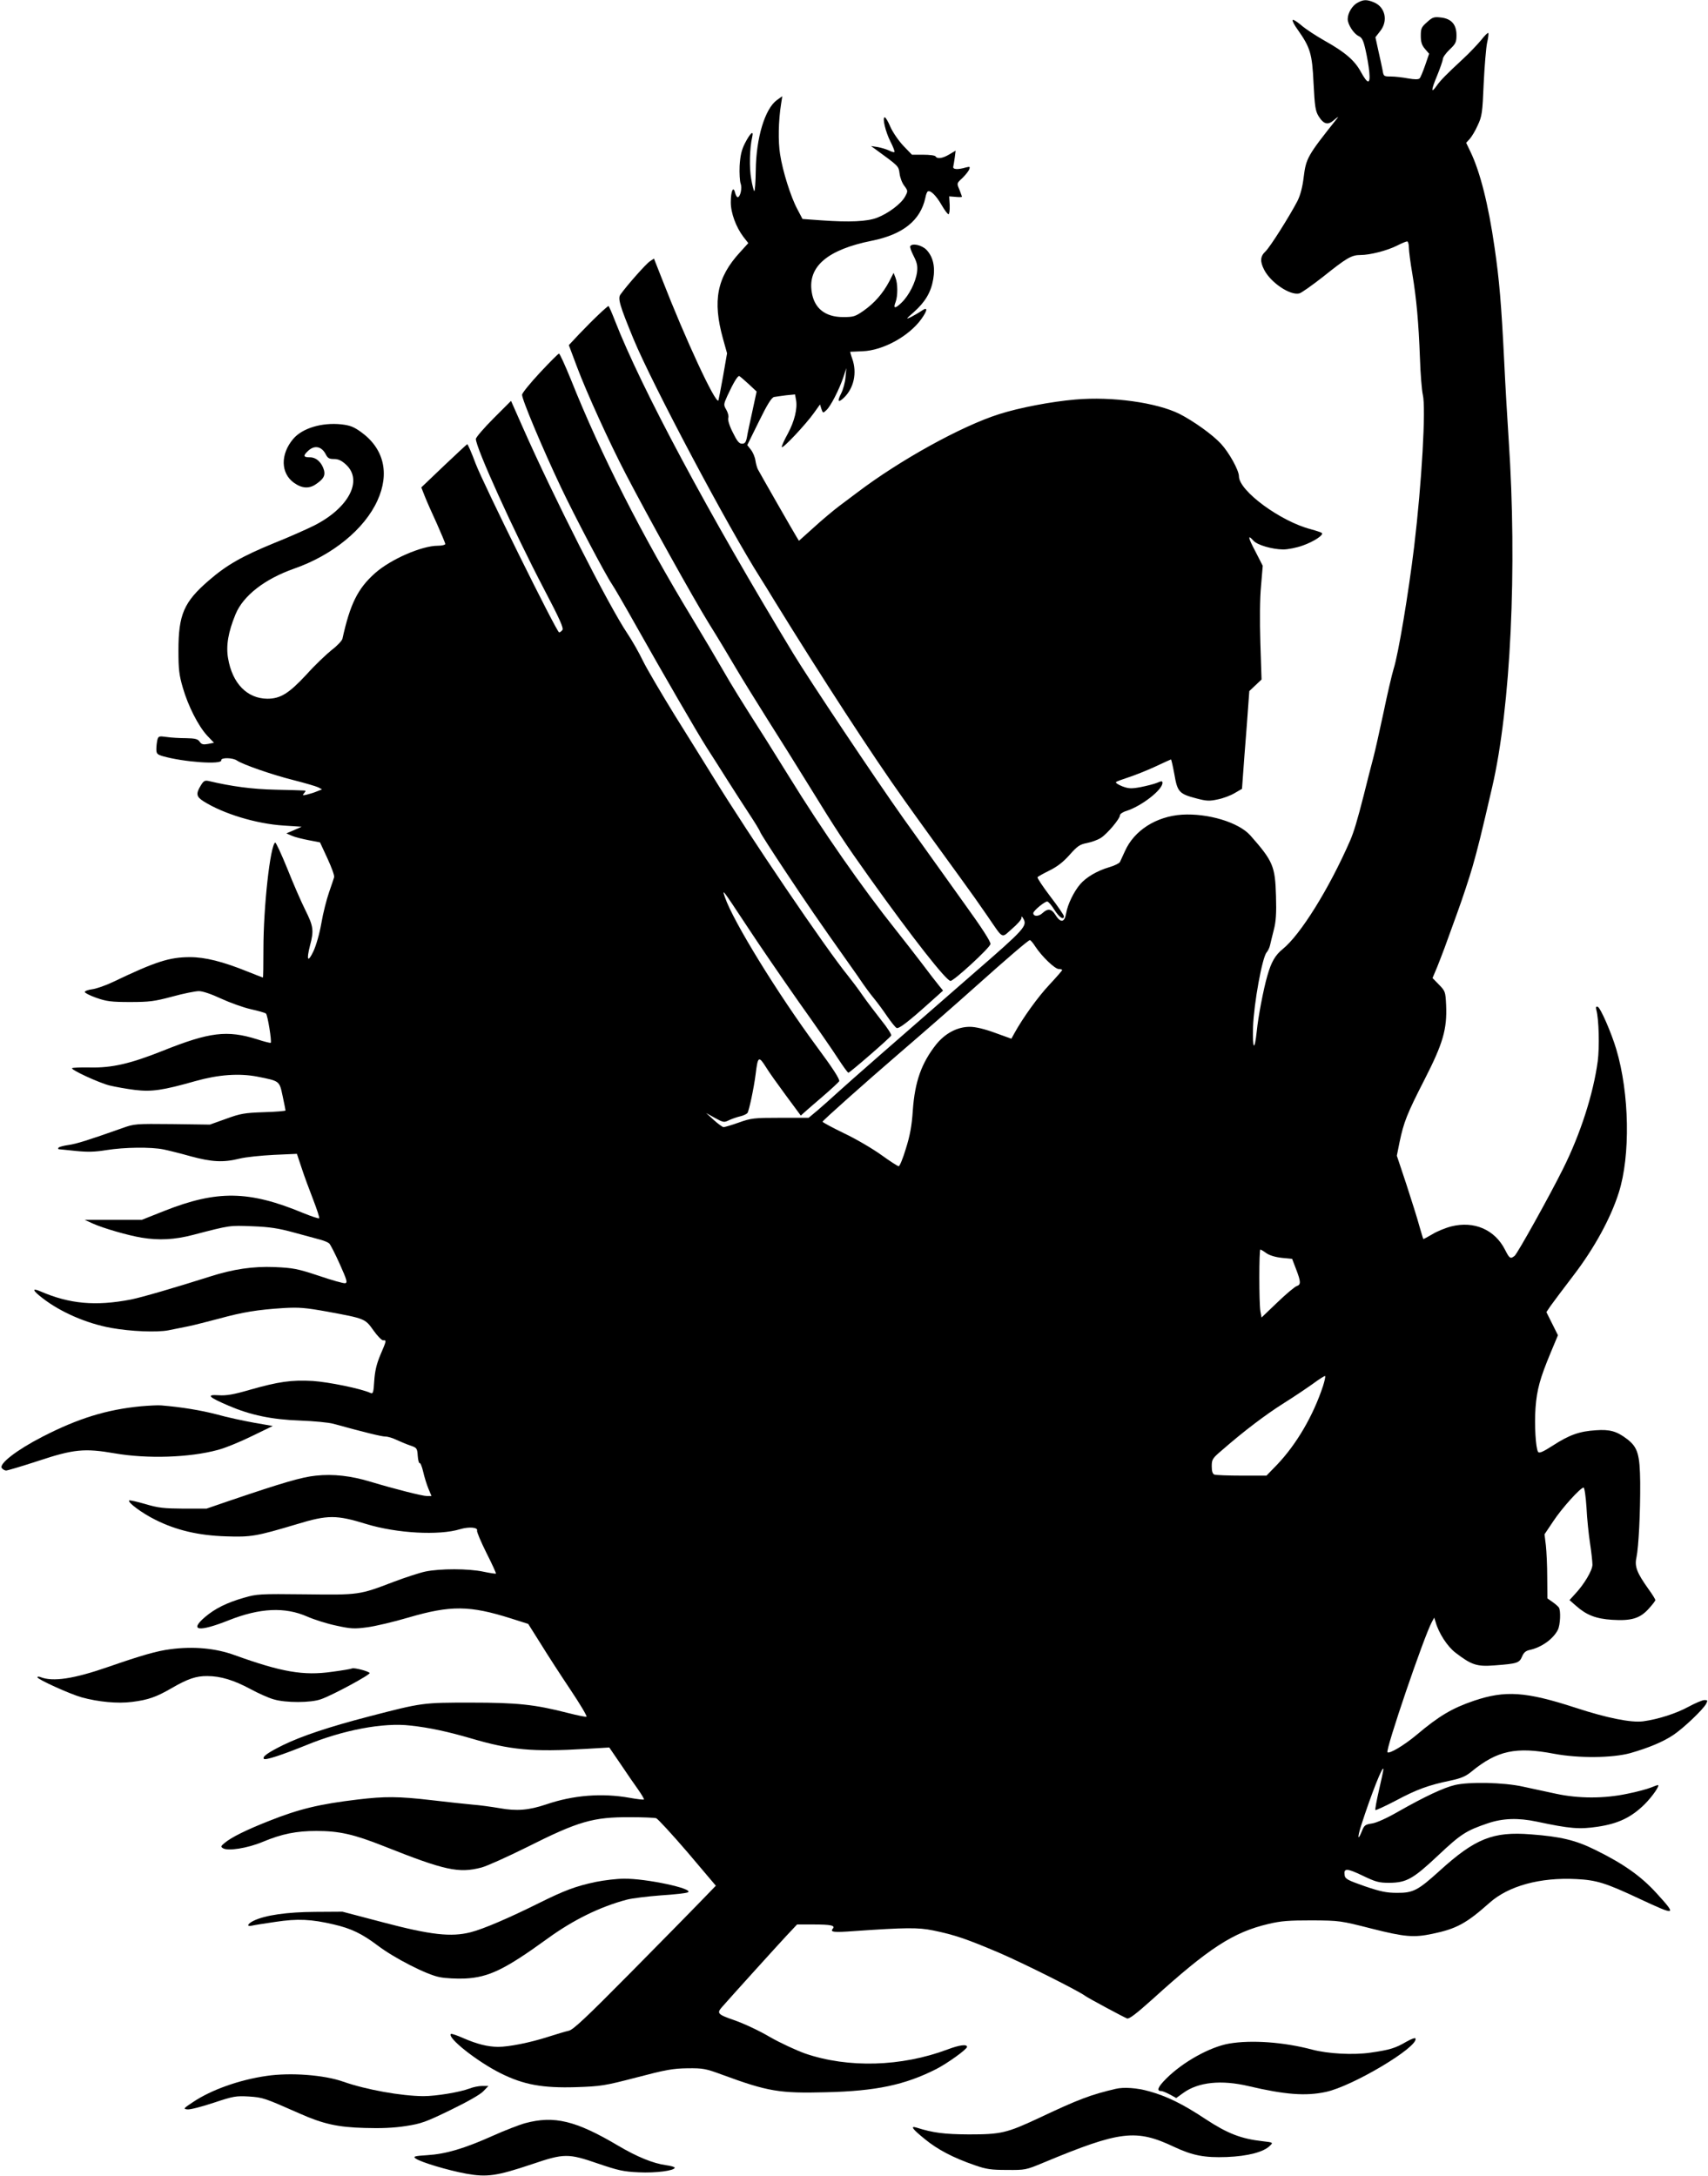
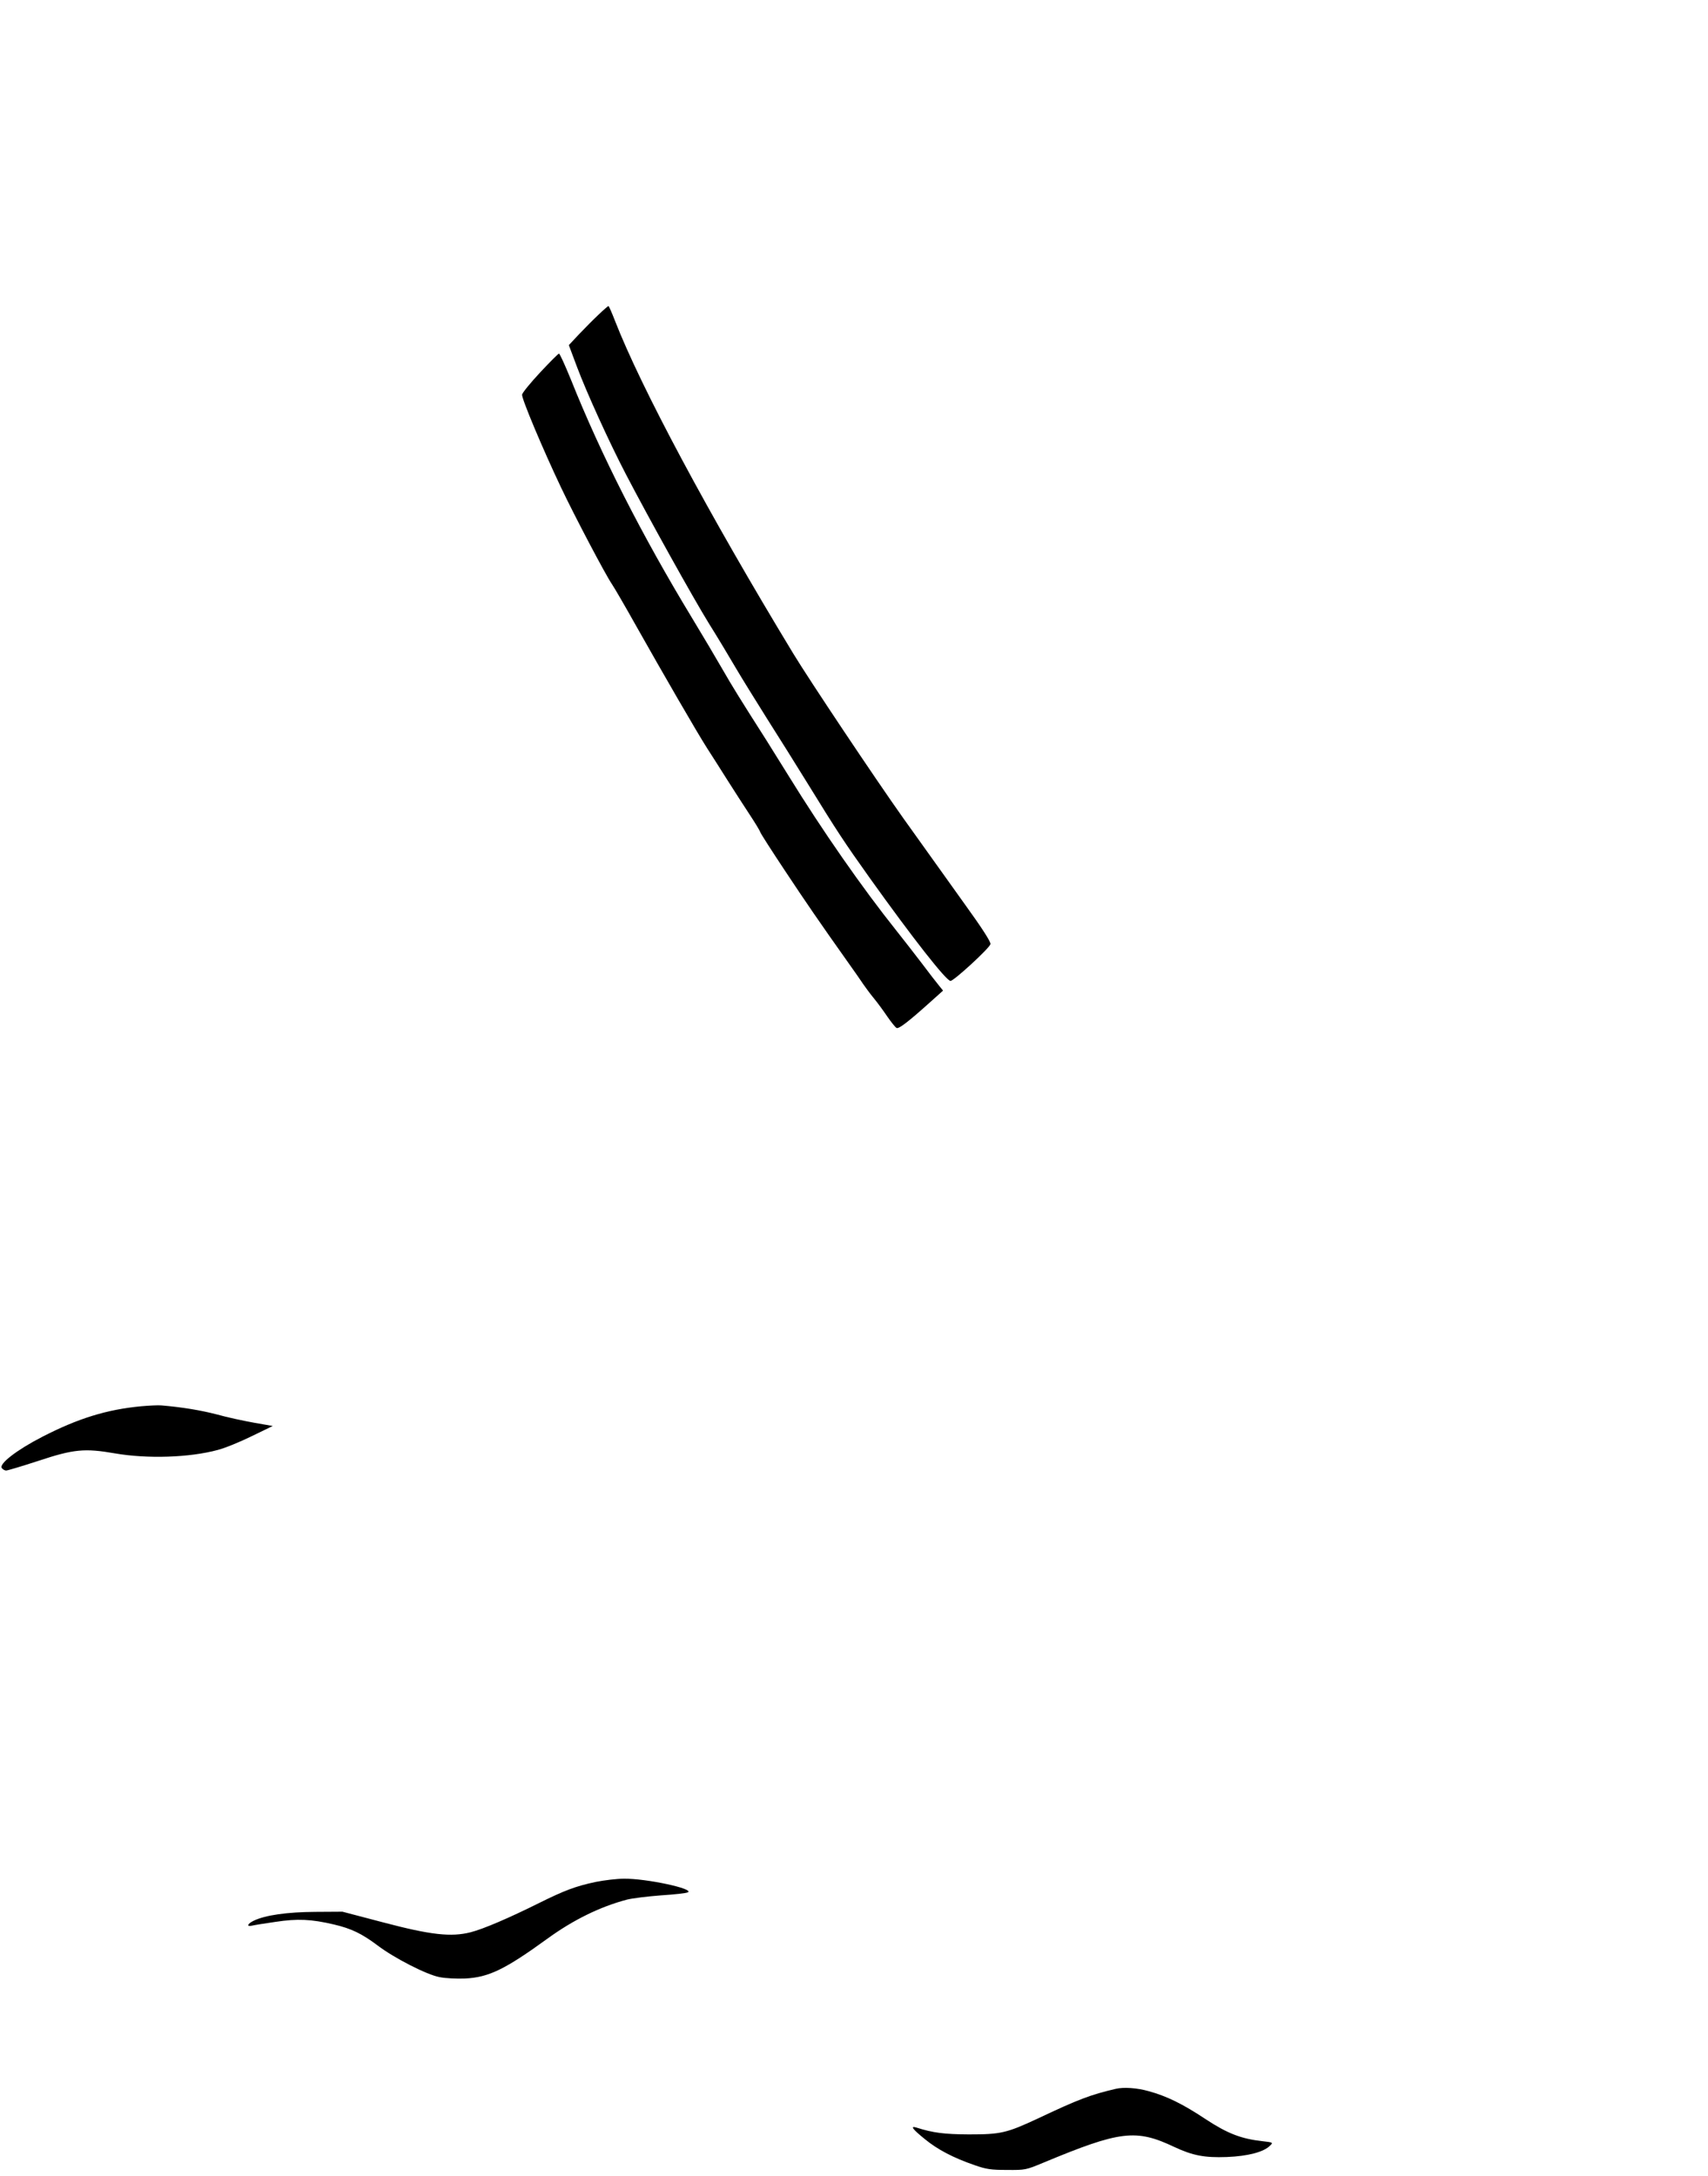
<svg xmlns="http://www.w3.org/2000/svg" version="1.0" width="1005pt" height="1280pt" viewBox="0 0 1005 1280" preserveAspectRatio="xMidYMid meet">
  <g transform="translate(0,1280) scale(0.1,-0.1)" fill="#000000" stroke="none">
-     <path d="M7988 12784 c-31 -16 -58 -61 -58 -96 0 -32 35 -86 64 -100 20 -9 28 -24 41 -82 9 -39 19 -97 22 -130 7 -74 -9 -73 -50 2 -36 66 -92 115 -212 182 -53 30 -117 72 -140 93 -24 20 -46 34 -49 29 -3 -5 11 -31 30 -57 74 -105 85 -141 93 -315 7 -137 11 -163 30 -194 31 -49 56 -54 94 -19 18 15 25 19 16 8 -177 -222 -184 -236 -198 -347 -7 -58 -19 -104 -36 -139 -45 -87 -162 -273 -189 -298 -31 -29 -33 -59 -7 -109 39 -75 152 -151 206 -138 13 3 76 48 140 98 139 111 167 128 220 128 57 0 157 26 215 55 27 14 54 25 60 25 5 0 10 -16 10 -36 0 -20 9 -89 20 -153 25 -151 37 -286 45 -496 3 -93 11 -191 17 -217 19 -79 -6 -516 -51 -893 -34 -279 -93 -633 -121 -720 -10 -33 -37 -148 -59 -255 -23 -107 -50 -229 -61 -270 -11 -41 -36 -138 -55 -215 -38 -150 -60 -222 -81 -270 -123 -282 -293 -555 -397 -638 -44 -36 -67 -76 -90 -157 -23 -79 -54 -243 -62 -325 -13 -124 -26 -109 -22 25 5 138 54 409 80 438 8 9 17 28 20 42 3 14 13 54 22 90 13 49 16 98 13 200 -5 175 -17 204 -151 356 -69 77 -248 131 -402 122 -152 -10 -282 -93 -336 -215 -12 -26 -25 -55 -29 -63 -4 -8 -32 -22 -63 -31 -72 -21 -137 -60 -171 -100 -38 -44 -74 -120 -82 -168 -10 -59 -33 -63 -67 -8 -21 32 -43 34 -73 6 -22 -21 -54 -21 -54 0 0 14 71 72 83 68 7 -2 26 -24 42 -50 28 -44 55 -61 55 -36 0 6 -36 59 -80 116 -44 58 -78 109 -75 113 2 4 33 21 69 39 45 22 82 50 119 92 47 53 61 62 102 70 26 5 63 18 82 30 38 24 113 113 113 134 0 7 17 19 38 25 90 29 212 124 212 165 0 12 -5 12 -33 0 -17 -7 -61 -18 -96 -25 -55 -10 -71 -9 -108 5 -25 10 -41 21 -36 25 4 4 38 16 74 28 37 12 107 40 155 62 49 23 91 42 94 43 2 1 11 -38 20 -87 18 -105 28 -116 132 -143 57 -15 75 -16 124 -5 31 6 76 23 99 37 l43 25 6 82 c3 46 13 175 22 288 l15 205 36 34 36 34 -7 216 c-4 131 -3 263 4 334 l10 119 -43 84 c-44 83 -47 103 -12 64 23 -26 109 -51 175 -52 28 0 79 10 115 23 65 23 125 62 113 74 -3 3 -32 13 -65 22 -178 46 -422 225 -423 311 0 36 -58 140 -106 192 -50 54 -161 133 -243 175 -134 67 -398 104 -613 85 -141 -12 -330 -48 -449 -86 -221 -70 -584 -270 -839 -464 -19 -14 -64 -48 -100 -75 -36 -27 -104 -84 -152 -128 l-87 -78 -14 23 c-14 22 -211 366 -228 398 -4 8 -11 31 -14 51 -3 21 -15 49 -27 64 l-21 27 69 140 c49 100 74 140 89 143 11 2 43 6 71 10 l52 5 6 -33 c9 -50 -9 -124 -48 -197 -20 -36 -36 -71 -36 -79 0 -18 142 133 190 201 l35 49 8 -26 c9 -26 10 -26 29 -8 25 22 75 120 100 193 l18 55 -5 -54 c-2 -29 -14 -72 -25 -94 -25 -48 -19 -59 15 -27 59 56 79 147 50 229 -8 22 -13 41 -12 42 1 0 34 1 72 3 120 4 273 88 346 189 38 53 39 75 2 49 -16 -11 -44 -27 -63 -37 -32 -15 -30 -12 18 30 66 59 100 116 113 192 13 75 -1 134 -41 175 -28 27 -82 39 -94 20 -3 -5 6 -31 20 -58 20 -39 24 -58 20 -94 -8 -60 -47 -137 -90 -179 -40 -39 -52 -37 -36 3 13 36 13 107 -1 143 l-11 28 -26 -51 c-37 -70 -87 -127 -151 -172 -49 -34 -59 -37 -120 -37 -106 0 -171 52 -185 149 -23 149 94 248 354 300 183 37 286 119 315 253 3 18 10 35 14 37 15 10 50 -25 81 -79 17 -30 36 -55 41 -55 5 0 8 24 7 53 l-3 52 38 -3 c20 -2 37 -2 37 1 0 3 -7 21 -15 42 -16 37 -16 37 18 68 18 18 36 40 40 51 6 16 4 17 -20 11 -48 -14 -78 -12 -74 5 2 8 6 33 9 54 l5 40 -37 -22 c-40 -24 -71 -28 -81 -12 -3 6 -36 10 -73 10 l-66 0 -52 54 c-28 30 -62 80 -75 110 -13 31 -28 56 -33 56 -16 0 4 -84 33 -142 16 -31 27 -59 24 -62 -3 -3 -17 1 -32 9 -15 7 -45 16 -66 20 l-40 6 25 -18 c140 -102 137 -99 143 -143 3 -24 15 -57 28 -73 22 -30 22 -31 4 -64 -23 -42 -99 -99 -165 -124 -58 -22 -161 -27 -327 -15 l-111 8 -30 57 c-39 72 -87 225 -102 324 -12 74 -10 196 6 296 l7 45 -31 -22 c-71 -51 -123 -223 -125 -414 -1 -69 -5 -124 -9 -122 -3 2 -12 35 -18 73 -12 66 -9 180 6 245 10 43 -11 25 -43 -37 -20 -40 -27 -71 -31 -132 -2 -44 1 -91 6 -105 10 -26 -2 -80 -18 -80 -4 0 -11 12 -15 27 -10 42 -25 9 -25 -57 0 -63 31 -146 74 -203 l29 -37 -49 -54 c-136 -148 -162 -285 -100 -508 l24 -86 -24 -138 c-14 -76 -26 -139 -27 -140 -18 -18 -194 361 -331 713 l-48 122 -24 -16 c-21 -13 -133 -139 -173 -195 -17 -23 -5 -64 77 -263 110 -265 557 -1108 747 -1406 17 -26 54 -87 84 -136 272 -441 575 -908 761 -1168 93 -131 231 -321 332 -460 52 -71 122 -170 156 -220 99 -144 82 -135 146 -79 31 26 56 55 56 63 1 13 2 13 11 -2 25 -43 9 -61 -286 -317 -471 -410 -735 -641 -805 -705 -36 -33 -89 -80 -118 -105 l-54 -45 -166 0 c-156 0 -172 -2 -245 -28 -42 -15 -83 -27 -90 -27 -6 1 -32 19 -57 42 l-45 41 52 -29 c50 -27 53 -28 85 -12 18 8 47 18 65 22 17 4 36 13 41 19 9 12 37 142 48 227 13 107 18 111 61 43 16 -27 69 -101 117 -166 l88 -119 21 19 c12 11 63 55 112 97 50 43 91 82 93 86 4 12 -38 77 -133 205 -229 310 -490 734 -539 876 -19 55 -18 54 130 -170 70 -107 207 -306 303 -443 97 -136 201 -286 231 -333 30 -46 58 -85 62 -85 8 0 243 203 252 219 3 5 -22 45 -57 88 -34 44 -85 110 -112 149 -26 38 -65 89 -85 114 -134 165 -576 816 -800 1180 -43 69 -142 229 -221 355 -78 127 -162 269 -186 318 -23 48 -64 120 -91 160 -111 165 -436 805 -619 1220 l-66 149 -103 -103 c-57 -57 -104 -112 -104 -121 0 -52 222 -541 400 -881 94 -179 118 -233 109 -243 -6 -8 -15 -14 -19 -14 -14 0 -446 874 -491 992 -24 65 -47 117 -50 115 -3 -1 -65 -59 -138 -128 l-132 -126 20 -51 c11 -28 43 -101 71 -161 27 -61 50 -115 50 -121 0 -5 -19 -10 -43 -10 -96 0 -279 -80 -371 -162 -101 -90 -146 -181 -191 -385 -3 -12 -31 -42 -63 -66 -31 -25 -99 -89 -149 -145 -103 -111 -153 -142 -230 -142 -119 1 -206 90 -231 238 -13 74 1 155 44 259 45 109 171 207 344 268 227 79 415 233 491 401 73 160 38 306 -97 403 -43 31 -65 39 -116 45 -115 12 -230 -23 -283 -86 -76 -90 -74 -202 5 -258 46 -33 89 -36 129 -8 44 30 55 49 48 80 -12 46 -45 78 -83 78 -40 0 -42 9 -11 38 37 35 79 27 103 -19 12 -24 21 -29 49 -29 26 0 45 -9 71 -33 101 -93 16 -255 -187 -358 -46 -23 -152 -70 -235 -103 -190 -78 -280 -129 -386 -221 -146 -126 -178 -200 -178 -411 0 -112 4 -145 26 -220 31 -107 91 -225 143 -281 l40 -42 -35 -7 c-28 -5 -38 -3 -49 13 -11 16 -26 20 -81 21 -37 0 -88 3 -114 7 -44 6 -48 5 -54 -17 -3 -13 -6 -37 -6 -54 0 -27 5 -32 38 -42 123 -35 350 -51 344 -24 -3 17 68 16 93 -2 36 -24 209 -84 333 -115 67 -17 132 -36 144 -42 l23 -12 -30 -12 c-16 -7 -43 -15 -59 -19 -26 -6 -28 -5 -17 8 11 13 11 16 0 16 -8 1 -84 3 -169 5 -137 3 -256 19 -392 51 -23 5 -30 1 -47 -27 -29 -48 -26 -65 16 -92 117 -74 312 -133 472 -143 l106 -7 -45 -20 -45 -19 32 -14 c18 -8 62 -19 99 -26 l67 -13 44 -95 c24 -52 42 -101 39 -110 -2 -8 -16 -48 -30 -89 -14 -40 -35 -122 -45 -181 -11 -63 -31 -132 -47 -166 -33 -69 -42 -53 -20 34 24 89 20 114 -28 210 -24 48 -72 158 -106 244 -35 86 -67 155 -71 152 -29 -18 -69 -377 -69 -626 0 -93 -1 -168 -3 -168 -2 0 -42 16 -90 35 -146 59 -250 85 -339 85 -121 0 -202 -26 -453 -146 -44 -21 -99 -40 -123 -43 -23 -3 -43 -10 -43 -16 -1 -5 30 -21 67 -34 60 -21 87 -25 199 -25 115 0 144 4 249 32 65 18 136 32 156 32 23 0 73 -17 131 -44 52 -24 130 -52 174 -62 44 -10 85 -21 90 -26 10 -9 35 -165 28 -172 -2 -2 -39 7 -81 21 -176 55 -279 42 -552 -67 -193 -77 -301 -102 -432 -99 -54 1 -101 -1 -104 -4 -9 -9 157 -86 221 -102 33 -8 100 -20 148 -26 99 -12 163 -3 357 52 135 38 257 47 365 26 131 -26 129 -24 148 -114 9 -43 17 -81 17 -85 0 -3 -57 -8 -127 -10 -115 -4 -138 -8 -223 -39 l-95 -34 -221 3 c-217 2 -223 2 -295 -24 -204 -72 -268 -92 -316 -99 -29 -4 -55 -11 -59 -16 -3 -5 -2 -9 3 -9 4 0 49 -5 99 -10 70 -7 112 -6 180 5 106 17 262 19 336 4 29 -6 102 -24 162 -41 122 -33 190 -37 286 -13 36 9 126 18 201 22 l136 6 28 -84 c15 -46 46 -130 68 -186 22 -57 38 -106 35 -109 -3 -3 -45 11 -92 30 -322 134 -509 136 -820 13 l-131 -52 -169 0 -168 0 48 -22 c62 -28 208 -70 287 -83 103 -17 194 -12 302 16 223 58 214 56 350 51 103 -4 154 -12 245 -37 63 -17 133 -36 155 -42 22 -6 46 -16 52 -22 7 -6 35 -61 62 -121 42 -94 47 -110 32 -113 -9 -2 -80 18 -156 44 -127 42 -151 46 -260 51 -126 5 -243 -12 -380 -56 -205 -65 -400 -122 -465 -135 -208 -40 -361 -26 -532 48 -53 23 -47 5 15 -42 107 -82 258 -147 401 -173 117 -21 269 -27 337 -14 35 7 89 18 119 24 30 6 111 27 180 45 139 38 224 52 380 62 90 5 127 2 255 -21 222 -41 223 -41 272 -110 23 -33 49 -59 57 -59 21 2 21 0 -16 -86 -23 -55 -32 -95 -36 -153 -4 -67 -7 -77 -21 -71 -56 26 -249 65 -341 71 -125 7 -201 -4 -370 -52 -96 -28 -138 -35 -183 -32 -76 5 -62 -10 59 -62 129 -55 252 -81 421 -87 78 -3 166 -11 195 -19 182 -50 283 -75 306 -75 14 0 44 -9 66 -20 23 -10 59 -26 81 -33 38 -13 40 -16 43 -61 2 -25 7 -44 11 -42 4 3 14 -20 21 -51 7 -31 21 -76 31 -100 l18 -43 -26 0 c-27 0 -189 41 -332 84 -115 35 -220 47 -322 36 -83 -8 -197 -42 -504 -146 l-140 -48 -135 0 c-116 1 -148 4 -225 27 -49 14 -92 24 -95 21 -10 -11 76 -75 155 -114 122 -61 253 -92 415 -97 147 -5 177 0 418 72 181 55 231 55 409 0 178 -54 425 -68 550 -30 54 16 107 11 100 -9 -2 -6 22 -64 55 -130 33 -65 58 -120 56 -122 -2 -2 -35 3 -73 11 -89 19 -254 19 -342 1 -37 -8 -122 -36 -188 -61 -201 -77 -202 -77 -519 -73 -268 3 -285 2 -360 -20 -102 -29 -171 -64 -229 -113 -96 -82 -38 -90 138 -20 184 73 331 80 463 22 41 -18 117 -42 170 -53 86 -19 107 -20 182 -10 47 6 157 32 245 58 247 72 359 71 602 -6 l101 -32 73 -116 c40 -65 119 -187 176 -272 57 -85 99 -156 94 -158 -5 -2 -54 8 -109 22 -195 50 -297 61 -572 61 -283 0 -285 0 -597 -81 -235 -61 -397 -115 -508 -169 -89 -44 -124 -69 -112 -81 9 -9 106 23 247 80 218 90 457 135 615 116 112 -12 221 -36 355 -75 234 -69 361 -81 680 -62 l135 8 67 -98 c36 -54 83 -122 104 -151 20 -29 35 -54 33 -57 -3 -2 -41 2 -84 10 -163 29 -331 16 -492 -39 -101 -34 -173 -40 -273 -22 -47 8 -119 18 -160 21 -41 4 -149 15 -240 26 -197 23 -276 23 -435 4 -227 -27 -346 -56 -522 -126 -132 -52 -222 -96 -262 -130 -21 -17 -23 -22 -10 -30 27 -19 145 -1 235 37 113 47 197 64 316 64 134 0 219 -19 398 -90 357 -142 439 -160 573 -125 31 8 151 62 266 119 306 154 391 178 610 177 74 0 142 -3 152 -6 10 -4 93 -94 185 -201 l166 -196 -88 -91 c-49 -51 -236 -241 -417 -424 -258 -261 -335 -333 -360 -338 -18 -4 -72 -20 -122 -36 -105 -34 -231 -59 -295 -59 -62 1 -122 16 -203 51 -38 17 -71 28 -74 25 -23 -22 154 -162 292 -231 136 -68 248 -88 445 -82 146 5 166 8 355 57 171 45 214 53 300 54 93 1 107 -2 205 -38 269 -99 337 -110 610 -103 295 7 465 43 650 137 66 34 180 116 180 130 0 17 -45 11 -114 -15 -272 -102 -585 -111 -839 -24 -50 18 -144 61 -207 97 -62 37 -157 81 -210 99 -98 34 -104 41 -71 78 55 63 324 360 378 418 l63 67 94 0 c106 0 132 -6 116 -25 -17 -20 5 -23 125 -14 302 21 377 22 465 4 127 -26 197 -50 390 -132 144 -62 467 -224 505 -253 14 -11 226 -125 247 -133 12 -4 53 27 150 114 332 301 474 393 681 442 76 18 121 21 257 21 162 -1 168 -2 349 -48 197 -50 250 -54 359 -31 141 29 200 61 336 182 112 100 298 151 511 140 119 -6 172 -22 374 -117 215 -100 219 -99 98 34 -91 100 -194 173 -361 255 -115 57 -204 78 -378 91 -223 18 -329 -25 -538 -215 -126 -114 -155 -130 -250 -129 -61 0 -96 7 -190 39 -100 35 -115 43 -118 64 -7 43 12 43 104 -1 79 -38 97 -43 159 -43 102 1 140 23 289 163 132 124 163 144 290 187 88 30 179 33 288 10 197 -42 251 -46 359 -30 121 18 198 55 276 132 47 47 92 113 78 113 -3 0 -22 -7 -42 -15 -20 -8 -81 -25 -137 -36 -136 -29 -287 -29 -421 0 -55 12 -143 31 -195 42 -113 25 -317 29 -400 9 -67 -16 -177 -68 -329 -154 -69 -40 -131 -68 -158 -72 -40 -6 -46 -10 -60 -46 -24 -60 -27 -38 -4 34 58 181 130 363 131 331 0 -7 -12 -63 -26 -123 -14 -61 -24 -114 -21 -117 3 -2 56 22 119 55 123 66 195 92 321 118 65 14 91 25 125 53 151 124 262 148 487 105 144 -27 343 -25 448 4 108 31 192 66 252 106 58 38 176 150 194 184 10 20 9 22 -10 22 -12 0 -54 -18 -93 -39 -71 -39 -178 -74 -268 -86 -70 -9 -212 19 -398 80 -292 95 -413 103 -597 41 -129 -44 -205 -89 -338 -201 -73 -61 -160 -113 -171 -102 -13 13 215 682 261 766 l14 26 8 -25 c18 -66 70 -146 118 -182 94 -72 125 -82 229 -74 133 10 146 14 162 52 10 24 22 34 46 39 68 15 136 63 164 117 15 28 19 116 6 133 -4 6 -20 20 -37 32 l-30 21 -1 124 c0 67 -4 152 -8 188 l-8 65 51 76 c51 78 161 199 179 199 5 0 13 -53 17 -117 3 -65 13 -160 21 -212 8 -52 14 -108 14 -125 0 -33 -49 -116 -104 -174 l-31 -34 40 -35 c60 -53 116 -75 211 -81 113 -7 163 8 214 64 22 24 40 47 40 52 0 5 -17 33 -39 63 -70 98 -84 135 -72 188 13 62 23 264 22 441 -2 164 -14 207 -77 255 -60 46 -101 58 -184 52 -96 -6 -156 -27 -253 -90 -59 -38 -81 -47 -87 -37 -14 23 -22 159 -15 258 8 109 27 176 89 325 l43 103 -34 68 -34 68 25 37 c14 20 75 101 136 181 120 157 217 333 265 485 69 216 63 584 -15 844 -29 97 -93 244 -109 249 -10 3 -12 -2 -8 -19 15 -54 19 -218 8 -302 -26 -191 -101 -426 -204 -632 -78 -157 -269 -500 -285 -512 -25 -20 -30 -16 -56 35 -60 119 -182 172 -317 138 -35 -9 -86 -30 -113 -47 -27 -16 -50 -28 -51 -27 -2 2 -12 37 -24 78 -11 42 -46 151 -76 244 l-56 168 16 80 c25 118 43 165 147 368 109 213 133 296 127 438 -4 79 -5 82 -42 120 l-38 39 27 64 c14 35 34 87 44 114 10 28 43 119 74 204 31 85 72 209 91 275 31 109 49 181 115 466 109 469 148 1290 97 2045 -8 121 -20 326 -26 455 -17 342 -29 484 -57 675 -36 251 -85 445 -142 563 l-25 52 21 23 c11 12 33 48 47 80 25 53 28 74 35 245 5 103 14 211 20 240 7 29 10 56 7 58 -3 3 -22 -16 -43 -43 -22 -26 -68 -75 -104 -108 -98 -91 -134 -127 -157 -160 -34 -48 -33 -26 3 60 18 44 33 88 34 98 0 10 18 35 40 56 35 33 40 43 40 84 0 63 -30 97 -91 104 -41 5 -50 2 -82 -27 -33 -29 -37 -37 -37 -80 0 -37 6 -56 24 -77 l25 -29 -23 -67 c-13 -37 -27 -72 -33 -78 -7 -7 -29 -7 -69 0 -32 6 -77 11 -100 11 -42 0 -43 1 -49 38 -4 20 -15 72 -25 115 l-17 78 28 36 c48 60 30 141 -36 169 -43 18 -63 17 -97 -2z m-3583 -2243 l47 -44 -25 -116 c-14 -64 -29 -133 -32 -153 -6 -30 -12 -38 -29 -38 -17 0 -29 15 -54 66 -20 39 -30 73 -27 85 4 10 -2 32 -11 48 -17 29 -17 32 6 83 35 76 61 119 70 116 4 -2 29 -23 55 -47z m1687 -3309 c39 -59 115 -132 138 -132 11 0 20 -3 20 -6 0 -3 -34 -42 -75 -86 -67 -71 -157 -196 -207 -287 l-17 -31 -97 35 c-63 23 -114 35 -148 35 -73 0 -144 -38 -197 -103 -87 -110 -126 -219 -138 -389 -6 -92 -17 -149 -41 -225 -17 -57 -36 -103 -42 -103 -6 0 -52 30 -102 66 -50 36 -148 94 -218 127 -70 34 -128 65 -128 69 0 6 248 227 442 394 157 135 346 300 462 404 188 168 307 270 316 270 4 0 19 -17 32 -38z m1360 -1804 c20 -13 53 -23 91 -27 l60 -6 23 -60 c29 -75 29 -92 4 -100 -12 -4 -63 -47 -114 -96 l-93 -89 -7 38 c-8 48 -8 362 0 362 3 0 20 -10 36 -22z m333 -780 c-58 -176 -156 -343 -270 -463 l-63 -65 -145 0 c-80 0 -152 3 -161 6 -11 4 -16 19 -16 49 0 41 4 47 63 97 125 109 254 207 362 275 61 38 139 91 174 116 35 26 66 45 68 43 3 -3 -3 -29 -12 -58z" />
    <path d="M3525 10952 c-28 -26 -79 -77 -115 -115 l-63 -67 48 -128 c57 -152 191 -446 288 -632 136 -261 397 -730 488 -877 51 -81 122 -200 159 -263 37 -63 121 -198 185 -300 65 -102 172 -273 238 -380 173 -281 214 -343 365 -555 253 -354 450 -605 475 -605 21 1 232 195 235 217 2 13 -49 93 -151 234 -207 289 -236 330 -364 509 -166 234 -549 807 -645 965 -500 824 -896 1565 -1049 1957 -19 49 -36 88 -39 88 -3 -1 -28 -22 -55 -48z" />
    <path d="M3178 10609 c-57 -61 -104 -119 -106 -130 -4 -22 123 -323 228 -544 82 -173 263 -516 300 -570 15 -22 80 -134 145 -250 155 -275 355 -621 415 -715 27 -41 81 -127 121 -190 40 -63 98 -153 129 -200 31 -47 60 -94 63 -104 4 -11 69 -112 144 -225 126 -190 202 -301 373 -542 36 -50 76 -108 90 -129 14 -20 41 -57 61 -81 20 -24 56 -73 79 -107 24 -35 49 -66 56 -69 14 -5 68 36 196 151 l77 69 -25 31 c-14 17 -60 76 -101 131 -42 55 -109 141 -148 190 -202 253 -436 589 -634 910 -41 66 -100 161 -131 210 -157 246 -202 319 -260 420 -35 61 -115 196 -178 300 -294 484 -537 962 -713 1403 -34 83 -65 152 -70 152 -4 0 -54 -50 -111 -111z" />
    <path d="M830 4528 c-201 -19 -370 -71 -580 -179 -152 -78 -259 -161 -239 -185 6 -8 18 -14 25 -14 8 0 92 25 187 56 211 70 274 76 453 45 191 -33 439 -25 605 20 43 11 133 48 200 81 l124 60 -109 19 c-61 11 -160 32 -220 49 -97 25 -206 43 -326 53 -19 2 -73 -1 -120 -5z" />
-     <path d="M1003 3099 c-79 -10 -170 -36 -363 -103 -207 -72 -329 -90 -402 -61 -10 4 -18 3 -18 -1 0 -12 192 -99 260 -118 98 -27 212 -38 297 -27 96 12 143 29 233 81 93 54 144 72 210 71 78 0 156 -24 253 -76 46 -25 108 -53 138 -61 70 -21 218 -21 278 1 67 23 292 145 286 154 -6 11 -94 33 -103 27 -5 -3 -58 -12 -119 -20 -168 -24 -297 -1 -572 98 -112 41 -243 53 -378 35z" />
    <path d="M3505 1730 c-118 -25 -184 -50 -335 -125 -175 -87 -326 -152 -401 -171 -114 -29 -234 -16 -514 58 l-240 63 -160 -1 c-165 -1 -293 -19 -362 -52 -37 -18 -45 -37 -10 -29 12 3 74 13 137 22 131 20 212 16 344 -15 103 -24 165 -54 257 -123 97 -74 290 -173 366 -187 34 -7 102 -10 150 -8 139 7 234 53 485 235 150 109 308 187 467 229 31 8 121 19 200 25 79 5 150 13 159 18 37 21 -247 82 -377 80 -42 0 -116 -9 -166 -19z" />
-     <path d="M8275 790 c-63 -37 -97 -48 -210 -64 -101 -15 -251 -7 -345 18 -166 44 -356 58 -489 35 -112 -20 -270 -107 -369 -206 -49 -49 -59 -73 -29 -73 7 0 29 -9 50 -20 l38 -21 43 31 c88 63 223 77 383 39 213 -50 336 -60 455 -34 156 33 544 264 527 314 -2 6 -26 -3 -54 -19z" />
-     <path d="M1568 589 c-160 -23 -325 -82 -431 -153 -59 -39 -60 -41 -34 -44 15 -2 85 16 154 39 117 39 131 41 207 37 84 -6 88 -7 301 -101 135 -60 223 -80 380 -84 95 -3 172 0 242 11 91 14 117 23 265 95 97 47 175 91 192 110 l30 31 -37 0 c-20 0 -54 -7 -74 -15 -58 -22 -197 -45 -272 -45 -131 1 -337 38 -471 85 -112 40 -311 55 -452 34z" />
    <path d="M6565 513 c-149 -35 -218 -61 -455 -173 -187 -87 -219 -95 -410 -95 -145 1 -209 9 -307 40 -39 12 -25 -8 48 -67 75 -62 169 -111 294 -154 68 -24 97 -28 190 -28 108 -1 112 0 215 43 452 188 544 199 770 92 107 -50 177 -64 309 -59 123 5 217 29 254 67 19 18 18 19 -44 26 -126 14 -206 45 -334 129 -137 91 -230 136 -335 165 -70 20 -148 25 -195 14z" />
-     <path d="M3090 311 c-36 -10 -121 -43 -190 -74 -170 -76 -276 -107 -384 -114 -79 -5 -87 -8 -70 -20 29 -21 188 -69 297 -89 123 -22 179 -14 388 56 189 64 212 64 389 3 118 -40 148 -47 239 -51 100 -5 211 10 211 27 0 5 -23 11 -51 15 -75 10 -171 49 -284 116 -247 146 -374 177 -545 131z" />
  </g>
</svg>